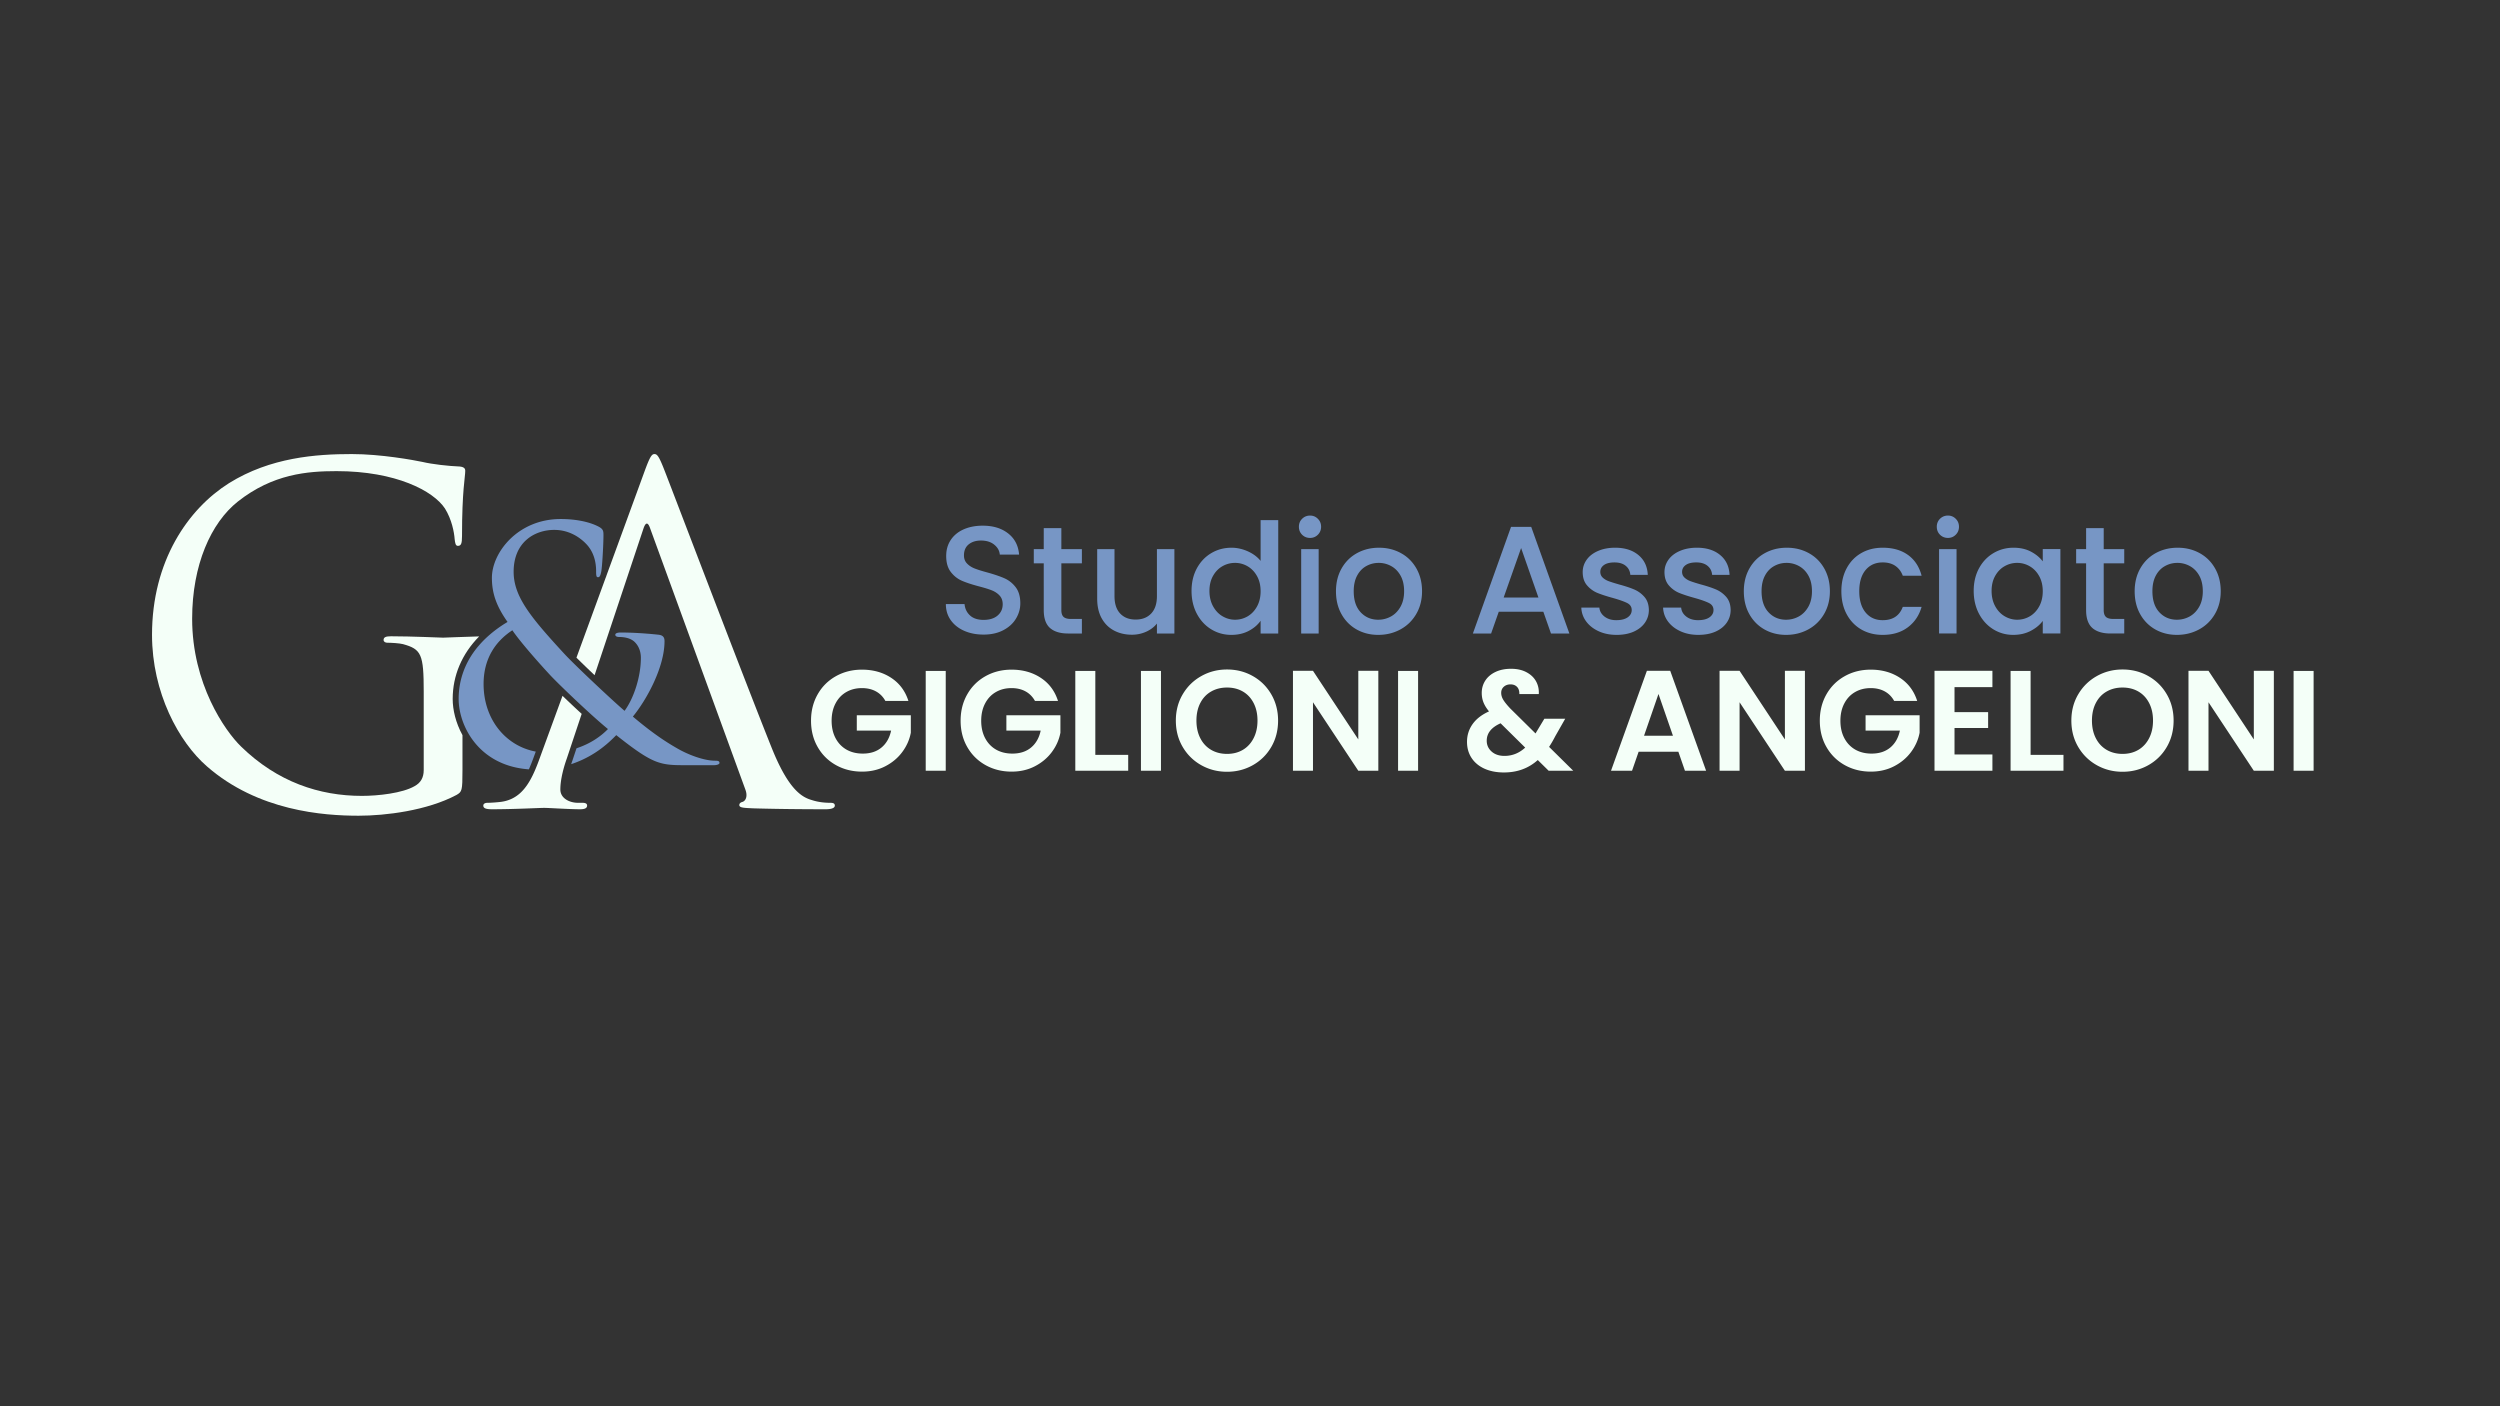
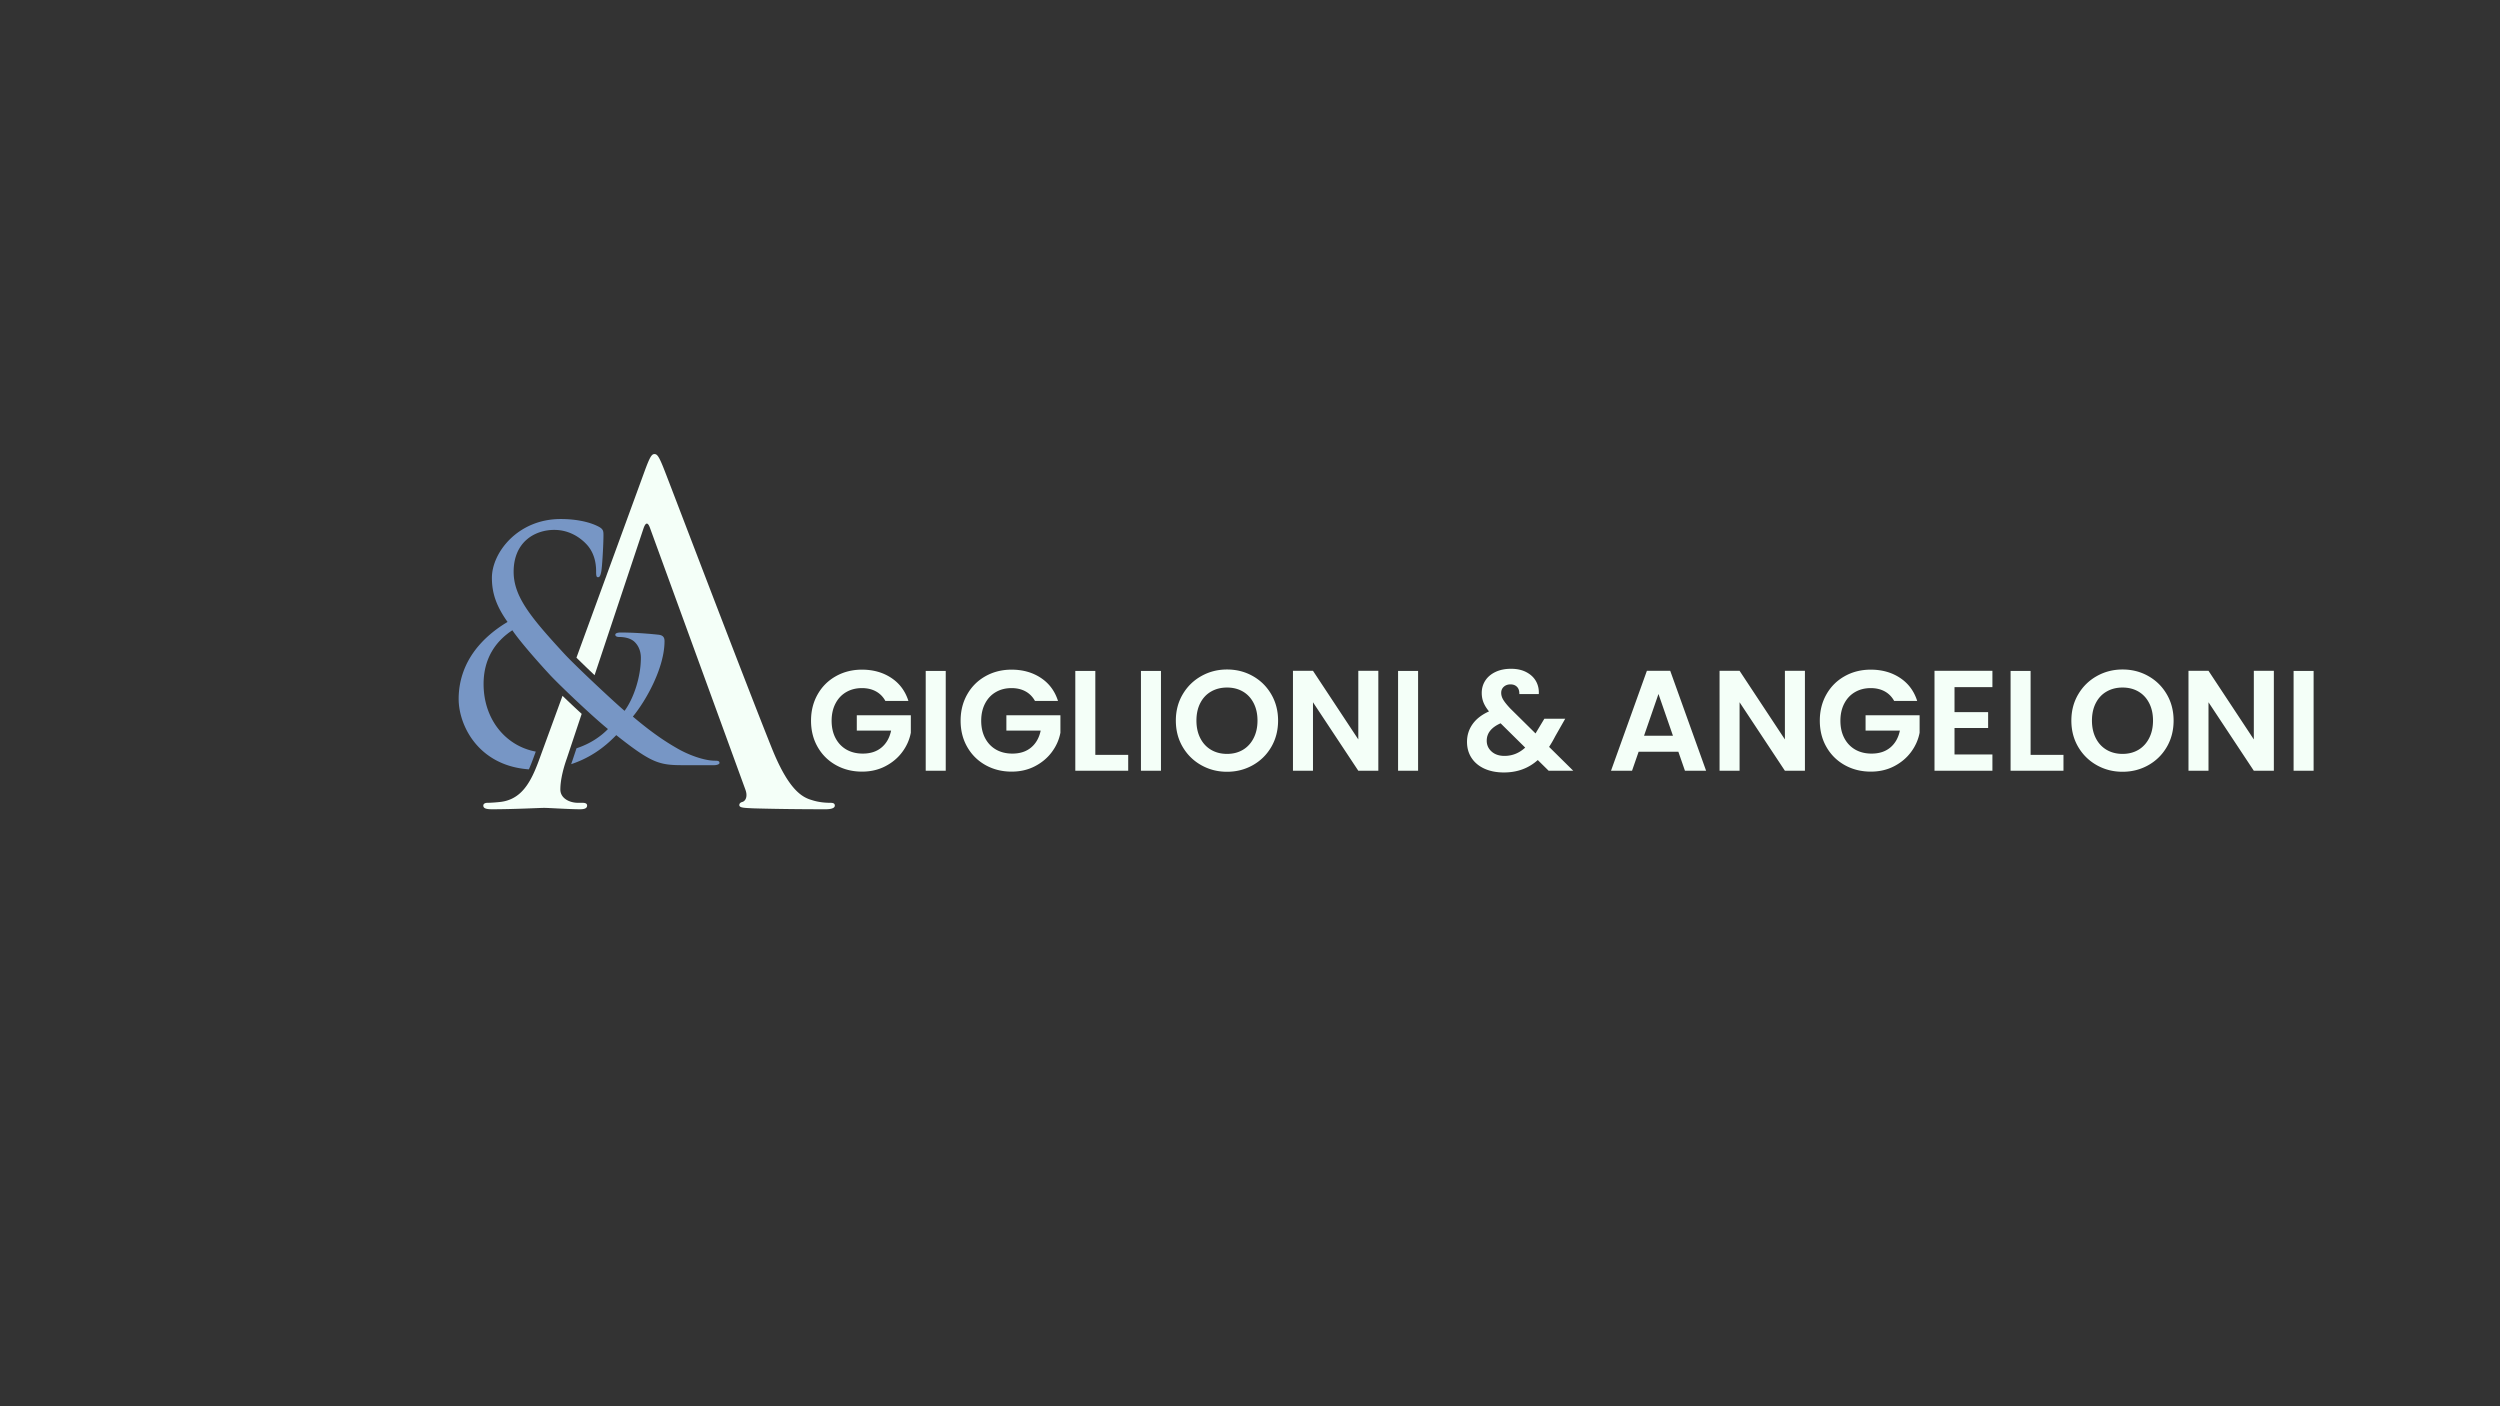
<svg xmlns="http://www.w3.org/2000/svg" width="1920" height="1080" version="1.0" viewBox="0 0 1440 810">
  <rect x="0" y="0" width="1440" height="810" fill="#333333" stroke="none" />
  <defs>
    <clipPath id="a">
-       <path d="M87 261.555h189V470H87Zm0 0" />
-     </clipPath>
+       </clipPath>
    <clipPath id="b">
      <path d="M332 261.555h149V467H332Zm0 0" />
    </clipPath>
    <clipPath id="c">
      <path d="M0 0h896v116H0z" />
    </clipPath>
    <clipPath id="d">
      <path d="M0 0h746v124H0z" />
    </clipPath>
  </defs>
  <path fill="#7796c5" d="M411.86 438.164c-6.626 0-16.02-3.684-21.915-7.18-5.156-2.945-13.257-7.918-25.406-18.23 8.102-9.945 18.227-28.543 18.227-43.453 0-1.844-.551-3.317-3.309-3.688-10.316-1.101-17.68-1.285-22.102-1.285-1.472 0-2.945.367-2.945 1.285 0 .922 1.102 1.29 2.211 1.29 2.762 0 6.629.554 9.024 2.949 2.757 2.761 3.496 6.261 3.496 9.023 0 11.23-4.235 23.566-9.391 30.566-2.734-2.308-9.078-8.105-15.715-14.332-.914-.863-1.84-1.73-2.754-2.597a721.48 721.48 0 0 1-10.543-10.137 315.01 315.01 0 0 1-2.68-2.668 133.939 133.939 0 0 1-3.113-3.227c-19.144-20.808-29.09-32.777-29.09-47.136 0-17.309 12.336-24.125 23.383-24.125 8.106 0 14.364 3.867 18.418 8.101 4.602 4.79 5.707 10.864 5.707 15.653 0 2.761.18 3.5 1.102 3.5.437 0 .808-.145 1.156-.825a6.19 6.19 0 0 0 .395-1.082c.097-.347.195-.738.293-1.222.55-2.762 1.289-15.653 1.289-21.176 0-2.211-.184-3.316-2.395-4.606-4.973-2.761-12.887-4.601-22.277-4.601-24.676 0-39.59 19.332-39.59 33.879 0 8.289 2.207 15.836 9.02 25.41-3.903 2.3-7.75 5.055-11.305 8.25a59.314 59.314 0 0 0-4.563 4.574c-4.058 4.543-7.437 9.836-9.62 15.93-1.692 4.723-2.684 9.914-2.684 15.625 0 3.781.707 8.05 2.199 12.36 4.535 13.1 16.398 26.585 38.246 28.163 1.004-2.246 1.973-4.714 2.941-7.406l1.035-2.828c-17.289-3.2-30.058-18.516-30.058-38.945 0-14.73 6.996-24.672 16.57-30.934 5.156 7.55 16.942 20.625 21.73 25.777 1.192 1.286 3.22 3.336 5.75 5.82a659.067 659.067 0 0 0 16.418 15.527c4.055 3.7 7.985 7.165 11.16 9.77-3.945 4.063-9.933 8.407-18.105 11.075l-2.328 6.988c-.262.727-.508 1.45-.742 2.164 14.543-4.793 22.926-13.687 25.965-16.723 20.254 16.02 24.672 17.305 38.297 17.305h18.05c1.657 0 3.125-.55 3.125-1.285-.003-1.11-.921-1.293-2.578-1.293Zm0 0" />
  <g clip-path="url(#a)">
-     <path fill="#f4fff8" d="M255.227 367.293c-1.329 0-18.07-.797-30.028-.797-2.922 0-4.254.531-4.254 2.125 0 1.063 1.067 1.594 2.13 1.594 2.39 0 6.91.27 9.03.8 10.633 2.923 11.961 5.844 11.961 27.364v45.172c0 4.52-1.859 7.441-5.312 9.3-6.91 3.985-20.73 5.579-30.293 5.579-24.445 0-48.625-7.97-69.617-28.43-9.297-9.031-28.164-36.137-28.164-73.602 0-31.09 10.894-55.27 26.304-67.488 20.196-15.941 40.125-17.535 56.864-17.535 34.277 0 55.8 11.426 62.441 21.52 3.984 6.378 5.313 13.82 5.582 17.539.262 2.39.527 3.984 1.86 3.984 1.859 0 2.39-1.328 2.39-5.578 0-26.57 1.863-34.012 1.863-37.73 0-1.067-.535-2.126-3.191-2.395-6.64-.262-15.941-1.324-21.52-2.656-5.05-1.063-23.918-4.516-40.652-4.516-20.46 0-46.77 1.863-70.684 16.738-23.648 14.88-44.375 44.903-44.375 87.418 0 33.215 15.41 61.645 31.622 75.727 29.492 25.773 67.222 28.43 87.418 28.43 15.41 0 39.324-2.922 56.328-11.954 3.187-1.859 3.453-2.394 3.453-14.351v-20.113c-3.895-7.07-5.637-14.602-5.637-20.813 0-13.566 5.313-25.95 15.246-36.055-8.457.2-19.687.723-20.765.723Zm0 0" />
-   </g>
+     </g>
  <g clip-path="url(#b)">
    <path fill="#f4fff8" d="M478.2 462.418c-2.657 0-6.641-.27-10.63-1.594-5.578-1.597-13.285-5.847-22.847-29.496-16.211-40.387-57.926-150.125-61.91-160.223-3.192-8.234-4.254-9.566-5.848-9.566-1.594 0-2.656 1.598-5.852 10.363l-21.793 59.633a9.54 9.54 0 0 1-.48 1.309l-16.805 45.976a674.39 674.39 0 0 0 10.445 10.086l28.106-84.32c1.332-3.988 2.656-3.988 3.988 0l54.73 150.125c1.602 4.254 0 6.644-1.59 7.176-1.062.261-1.862.797-1.862 1.86 0 1.597 2.925 1.597 7.972 1.858 18.332.532 37.73.532 41.715.532 2.926 0 5.316-.532 5.316-2.125 0-1.328-1.062-1.594-2.656-1.594Zm0 0" />
  </g>
  <path fill="#f4fff8" d="M335.512 462.418h-2.653c-4.52 0-10.097-2.395-10.097-7.707 0-2.754.453-6.05 1.285-9.613a66.42 66.42 0 0 1 .996-3.786 78.882 78.882 0 0 1 1.437-4.402l1.598-4.797 1.29-3.87 5.683-17.052a662.35 662.35 0 0 1-11.047-10.394l-10.68 29.223-1.238 3.378-1.281 3.512a118.932 118.932 0 0 1-2.493 6.395 66.843 66.843 0 0 1-1.55 3.398c-4.051 8.242-9.297 14.008-18.278 15.18-2.125.265-5.843.535-7.703.535-1.328 0-2.394.527-2.394 1.59 0 1.594 1.597 2.125 5.05 2.125 12.489 0 27.102-.793 30.024-.793 2.922 0 14.351.793 20.726.793 2.391 0 3.985-.531 3.985-2.125 0-1.059-.8-1.59-2.66-1.59Zm0 0" />
  <g fill="#f4fff8" clip-path="url(#c)" transform="translate(463 357)">
    <path d="M46.982 46.754c-1.324-2.414-3.137-4.254-5.438-5.515-2.304-1.258-4.996-1.89-8.078-1.89-3.406 0-6.43.773-9.062 2.312-2.637 1.53-4.696 3.726-6.172 6.578-1.48 2.855-2.219 6.152-2.219 9.89 0 3.844.754 7.196 2.266 10.047 1.507 2.856 3.609 5.055 6.296 6.594 2.688 1.531 5.817 2.297 9.391 2.297 4.395 0 7.988-1.164 10.781-3.5 2.801-2.332 4.645-5.582 5.532-9.75H30.513v-8.828h31.125V65.05c-.762 4.012-2.406 7.719-4.938 11.125-2.523 3.399-5.777 6.125-9.765 8.188-3.98 2.062-8.438 3.093-13.375 3.093-5.555 0-10.57-1.25-15.047-3.75-4.469-2.5-7.98-5.972-10.531-10.421-2.555-4.446-3.828-9.5-3.828-15.157 0-5.656 1.273-10.722 3.828-15.203 2.55-4.476 6.062-7.96 10.531-10.453 4.477-2.5 9.46-3.75 14.953-3.75 6.477 0 12.11 1.578 16.89 4.734 4.782 3.157 8.079 7.59 9.891 13.297Zm34.762-17.297v57.5H70.213v-57.5Zm51.4 17.297c-1.325-2.414-3.137-4.254-5.438-5.515-2.305-1.258-4.996-1.89-8.078-1.89-3.406 0-6.43.773-9.063 2.312-2.636 1.53-4.695 3.726-6.171 6.578-1.48 2.855-2.22 6.152-2.22 9.89 0 3.844.755 7.196 2.266 10.047 1.508 2.856 3.61 5.055 6.297 6.594 2.688 1.531 5.817 2.297 9.39 2.297 4.395 0 7.99-1.164 10.782-3.5 2.801-2.332 4.645-5.582 5.531-9.75h-19.765v-8.828H147.8V65.05c-.762 4.012-2.406 7.719-4.938 11.125-2.523 3.399-5.777 6.125-9.765 8.188-3.98 2.062-8.438 3.093-13.375 3.093-5.555 0-10.57-1.25-15.047-3.75-4.469-2.5-7.98-5.972-10.531-10.421-2.555-4.446-3.829-9.5-3.829-15.157 0-5.656 1.274-10.722 3.829-15.203 2.55-4.476 6.062-7.96 10.53-10.453 4.477-2.5 9.462-3.75 14.954-3.75 6.476 0 12.11 1.578 16.89 4.734 4.782 3.157 8.079 7.59 9.891 13.297Zm34.762 31.063h18.937v9.14h-30.468v-57.5h11.53Zm37.809-48.36v57.5h-11.531v-57.5Zm38.055 58.079c-5.386 0-10.327-1.258-14.827-3.782-4.5-2.53-8.07-6.03-10.704-10.5-2.636-4.476-3.953-9.547-3.953-15.203 0-5.601 1.317-10.644 3.953-15.125 2.633-4.476 6.204-7.976 10.704-10.5 4.5-2.531 9.44-3.797 14.828-3.797 5.437 0 10.39 1.266 14.859 3.797 4.477 2.524 8.02 6.024 10.625 10.5 2.613 4.48 3.922 9.524 3.922 15.125 0 5.656-1.309 10.727-3.922 15.203-2.605 4.47-6.156 7.97-10.656 10.5-4.5 2.524-9.446 3.782-14.828 3.782Zm0-10.297c3.458 0 6.505-.782 9.141-2.344 2.633-1.57 4.692-3.813 6.172-6.719 1.488-2.906 2.235-6.281 2.235-10.125 0-3.851-.747-7.219-2.235-10.094-1.48-2.882-3.539-5.093-6.172-6.625-2.636-1.539-5.683-2.312-9.14-2.312-3.461 0-6.524.773-9.188 2.312-2.668 1.532-4.742 3.743-6.219 6.625-1.48 2.875-2.218 6.243-2.218 10.094 0 3.844.738 7.219 2.218 10.125 1.477 2.906 3.551 5.149 6.22 6.719 2.663 1.562 5.726 2.344 9.187 2.344Zm87.148 9.718h-11.532l-26.11-39.453v39.453h-11.53V29.38h11.53l26.11 39.532V29.379h11.532Zm22.902-57.5v57.5h-11.53v-57.5Zm75.208 57.5-6.265-6.171c-5.325 4.773-11.828 7.156-19.516 7.156-4.23 0-7.953-.727-11.172-2.172-3.21-1.457-5.695-3.52-7.453-6.188-1.75-2.664-2.625-5.753-2.625-9.265 0-3.79 1.066-7.195 3.203-10.219 2.145-3.02 5.3-5.46 9.469-7.328-1.48-1.813-2.547-3.55-3.203-5.219-.656-1.676-.985-3.476-.985-5.406 0-2.633.68-5.008 2.047-7.125 1.375-2.113 3.336-3.773 5.89-4.984 2.552-1.207 5.532-1.813 8.938-1.813 3.457 0 6.422.664 8.891 1.984 2.477 1.313 4.32 3.07 5.531 5.266 1.207 2.2 1.727 4.64 1.563 7.328h-11.203c.05-1.812-.391-3.195-1.328-4.156-.93-.957-2.188-1.438-3.782-1.438-1.531 0-2.808.454-3.828 1.36-1.012.906-1.515 2.074-1.515 3.5 0 1.375.41 2.734 1.234 4.078.82 1.344 2.164 3.008 4.031 4.984l14.5 14.328a1.59 1.59 0 0 0 .235-.328c.062-.113.117-.222.171-.328l4.704-7.828h12.015l-5.765 10.125a65.523 65.523 0 0 1-3.532 6.11l13.922 13.75Zm-25.453-8.562c4.5 0 8.477-1.594 11.938-4.781l-14.172-14c-5.324 2.355-7.985 5.703-7.985 10.047 0 2.468.93 4.543 2.797 6.218 1.875 1.68 4.348 2.516 7.422 2.516Zm100.16-2.391h-22.891l-3.797 10.953h-12.11L485.61 29.38h13.437l20.672 57.578H507.53Zm-3.125-9.234-8.329-24.047-8.312 24.047Zm76.025 20.187h-11.531l-26.11-39.453v39.453h-11.53V29.38h11.53l26.11 39.532V29.379h11.531Zm51.403-40.203c-1.324-2.414-3.136-4.254-5.437-5.515-2.305-1.258-4.996-1.89-8.078-1.89-3.406 0-6.43.773-9.063 2.312-2.636 1.53-4.695 3.726-6.172 6.578-1.48 2.855-2.218 6.152-2.218 9.89 0 3.844.754 7.196 2.265 10.047 1.508 2.856 3.61 5.055 6.297 6.594 2.688 1.531 5.817 2.297 9.39 2.297 4.395 0 7.99-1.164 10.782-3.5 2.8-2.332 4.645-5.582 5.531-9.75H611.57v-8.828h31.125V65.05c-.762 4.012-2.407 7.719-4.938 11.125-2.523 3.399-5.777 6.125-9.765 8.188-3.98 2.062-8.438 3.093-13.375 3.093-5.555 0-10.57-1.25-15.047-3.75-4.469-2.5-7.98-5.972-10.532-10.421-2.554-4.446-3.828-9.5-3.828-15.157 0-5.656 1.274-10.722 3.828-15.203 2.551-4.476 6.063-7.96 10.532-10.453 4.476-2.5 9.46-3.75 14.953-3.75 6.476 0 12.11 1.578 16.89 4.734 4.782 3.157 8.079 7.59 9.891 13.297ZM662.8 38.77v14.406h19.36v9.156H662.8v15.235h21.829v9.39h-33.36V29.38h33.36v9.391Zm43.823 39.047h18.937v9.14h-30.468v-57.5h11.531Zm52.965 9.719c-5.386 0-10.328-1.258-14.828-3.782-4.5-2.53-8.07-6.03-10.703-10.5-2.637-4.476-3.953-9.547-3.953-15.203 0-5.601 1.316-10.644 3.953-15.125 2.633-4.476 6.203-7.976 10.703-10.5 4.5-2.531 9.442-3.797 14.828-3.797 5.438 0 10.39 1.266 14.86 3.797 4.476 2.524 8.02 6.024 10.625 10.5 2.613 4.48 3.922 9.524 3.922 15.125 0 5.656-1.31 10.727-3.922 15.203-2.606 4.47-6.157 7.97-10.657 10.5-4.5 2.524-9.445 3.782-14.828 3.782Zm0-10.297c3.457 0 6.504-.782 9.14-2.344 2.634-1.57 4.692-3.813 6.173-6.719 1.488-2.906 2.234-6.281 2.234-10.125 0-3.851-.746-7.219-2.234-10.094-1.48-2.882-3.54-5.093-6.172-6.625-2.637-1.539-5.684-2.312-9.14-2.312-3.462 0-6.524.773-9.188 2.312-2.668 1.532-4.742 3.743-6.219 6.625-1.48 2.875-2.219 6.243-2.219 10.094 0 3.844.739 7.219 2.219 10.125 1.477 2.906 3.55 5.149 6.219 6.719 2.664 1.562 5.726 2.344 9.187 2.344Zm87.147 9.718h-11.531l-26.11-39.453v39.453h-11.53V29.38h11.53l26.11 39.532V29.379h11.531Zm22.903-57.5v57.5h-11.53v-57.5Zm0 0" />
  </g>
  <g fill="#7796c5" clip-path="url(#d)" transform="translate(538 273)">
-     <path d="M28.524 92.522c-4.117 0-7.82-.72-11.11-2.157-3.293-1.445-5.882-3.492-7.765-6.14C7.762 81.58 6.82 78.49 6.82 74.959h10.765c.239 2.649 1.285 4.824 3.14 6.531 1.852 1.711 4.454 2.563 7.798 2.563 3.469 0 6.172-.836 8.11-2.516 1.944-1.676 2.921-3.836 2.921-6.484 0-2.063-.605-3.738-1.812-5.031-1.2-1.29-2.7-2.29-4.5-3-1.793-.707-4.278-1.473-7.454-2.297-4-1.063-7.25-2.133-9.75-3.219-2.492-1.082-4.62-2.77-6.39-5.063-1.762-2.3-2.64-5.363-2.64-9.187 0-3.531.878-6.617 2.64-9.266 1.77-2.644 4.238-4.672 7.406-6.078 3.176-1.414 6.852-2.125 11.031-2.125 5.938 0 10.801 1.485 14.594 4.453 3.8 2.97 5.906 7.043 6.313 12.22h-11.11c-.18-2.227-1.242-4.134-3.187-5.72-1.938-1.593-4.496-2.39-7.672-2.39-2.875 0-5.227.734-7.047 2.203-1.824 1.469-2.734 3.59-2.734 6.36 0 1.874.57 3.417 1.718 4.624 1.145 1.211 2.598 2.168 4.36 2.875 1.77.7 4.18 1.461 7.234 2.281 4.063 1.125 7.367 2.247 9.922 3.36 2.562 1.117 4.738 2.836 6.531 5.156 1.79 2.324 2.688 5.43 2.688 9.313 0 3.117-.84 6.058-2.516 8.828-1.668 2.761-4.105 4.98-7.312 6.656-3.211 1.68-6.993 2.516-11.344 2.516ZM73.338 51.49v26.907c0 1.824.425 3.136 1.28 3.937.852.793 2.313 1.188 4.376 1.188h6.172v8.375h-7.938c-4.531 0-8.008-1.055-10.422-3.172-2.406-2.125-3.61-5.567-3.61-10.328V51.49h-5.733v-8.203h5.734V31.21h10.14v12.078h11.829v8.203Zm65.112-8.203v48.61h-10.062v-5.735c-1.586 2-3.656 3.574-6.218 4.719-2.555 1.144-5.274 1.719-8.157 1.719-3.824 0-7.25-.79-10.28-2.375-3.032-1.594-5.419-3.946-7.157-7.063-1.73-3.113-2.594-6.879-2.594-11.297V43.287h9.969v27.078c0 4.356 1.086 7.696 3.265 10.016 2.176 2.324 5.145 3.484 8.907 3.484 3.77 0 6.754-1.16 8.953-3.484 2.207-2.32 3.312-5.66 3.312-10.016V43.287Zm9.878 24.078c0-4.875 1.008-9.191 3.031-12.953 2.032-3.77 4.797-6.695 8.297-8.781 3.5-2.094 7.399-3.14 11.703-3.14 3.164 0 6.29.695 9.375 2.077 3.094 1.387 5.551 3.227 7.375 5.516V26.615h10.157v65.282h-10.157v-7.329c-1.648 2.356-3.93 4.297-6.843 5.829-2.907 1.53-6.243 2.296-10 2.296-4.243 0-8.11-1.07-11.61-3.218-3.5-2.145-6.265-5.145-8.297-9-2.023-3.852-3.03-8.223-3.03-13.11Zm39.781.188c0-3.352-.695-6.266-2.078-8.735-1.375-2.468-3.183-4.347-5.422-5.64a14.112 14.112 0 0 0-7.234-1.953c-2.586 0-4.996.636-7.234 1.906-2.23 1.262-4.04 3.117-5.422 5.562-1.387 2.438-2.078 5.329-2.078 8.672 0 3.356.691 6.297 2.078 8.828 1.383 2.532 3.207 4.461 5.468 5.782 2.27 1.324 4.665 1.984 7.188 1.984 2.594 0 5.004-.644 7.234-1.937 2.239-1.301 4.047-3.196 5.422-5.688 1.383-2.5 2.078-5.426 2.078-8.781Zm28.498-30.703c-1.824 0-3.355-.614-4.593-1.844-1.23-1.238-1.844-2.77-1.844-4.594 0-1.82.613-3.347 1.844-4.578 1.238-1.238 2.77-1.86 4.593-1.86 1.758 0 3.254.622 4.485 1.86 1.238 1.23 1.86 2.758 1.86 4.578 0 1.824-.622 3.356-1.86 4.594-1.23 1.23-2.727 1.844-4.485 1.844Zm4.938 6.437v48.61h-10.063v-48.61Zm34.32 49.406c-4.594 0-8.746-1.039-12.453-3.125-3.7-2.093-6.605-5.035-8.719-8.828-2.117-3.789-3.172-8.187-3.172-13.187 0-4.945 1.082-9.332 3.25-13.156 2.176-3.82 5.145-6.758 8.907-8.813 3.77-2.062 7.976-3.094 12.625-3.094 4.644 0 8.847 1.032 12.609 3.094 3.77 2.055 6.742 4.992 8.922 8.813 2.176 3.824 3.266 8.21 3.266 13.156 0 4.937-1.122 9.32-3.36 13.14-2.23 3.825-5.273 6.782-9.125 8.875-3.855 2.086-8.105 3.125-12.75 3.125Zm0-8.734a14.97 14.97 0 0 0 7.266-1.844c2.27-1.238 4.11-3.093 5.515-5.562 1.414-2.477 2.125-5.477 2.125-9 0-3.531-.68-6.516-2.03-8.953-1.356-2.446-3.153-4.285-5.391-5.516a14.635 14.635 0 0 0-7.22-1.86c-2.593 0-4.995.622-7.202 1.86-2.2 1.23-3.95 3.07-5.25 5.516-1.293 2.437-1.938 5.422-1.938 8.953 0 5.23 1.336 9.273 4.016 12.125 2.676 2.855 6.047 4.281 10.11 4.281Zm95.093-4.594h-25.672l-4.406 12.532h-10.5l21.97-61.407h11.64l21.97 61.407h-10.595Zm-2.828-8.203-9.969-28.484-10.047 28.484Zm45.002 21.531c-3.824 0-7.25-.695-10.28-2.078-3.032-1.382-5.434-3.265-7.204-5.64-1.762-2.383-2.7-5.047-2.813-7.985h10.407c.176 2.055 1.16 3.774 2.953 5.157 1.8 1.386 4.05 2.078 6.75 2.078 2.82 0 5.015-.54 6.578-1.625 1.562-1.094 2.344-2.492 2.344-4.203 0-1.82-.871-3.172-2.61-4.047-1.742-.883-4.492-1.86-8.25-2.922-3.648-1-6.617-1.969-8.906-2.906-2.293-.946-4.277-2.391-5.953-4.329-1.68-1.937-2.516-4.492-2.516-7.671 0-2.582.758-4.946 2.282-7.094 1.53-2.156 3.722-3.848 6.578-5.078 2.851-1.239 6.133-1.86 9.843-1.86 5.532 0 9.985 1.403 13.36 4.203 3.383 2.793 5.191 6.602 5.422 11.422H401.07c-.18-2.175-1.063-3.91-2.656-5.203-1.586-1.3-3.73-1.953-6.438-1.953-2.648 0-4.68.5-6.094 1.5-1.406 1-2.109 2.324-2.109 3.969 0 1.305.469 2.398 1.406 3.281.946.875 2.098 1.563 3.453 2.063 1.352.5 3.352 1.132 6 1.89 3.52.95 6.41 1.906 8.672 2.875 2.27.969 4.227 2.399 5.875 4.281 1.645 1.875 2.5 4.375 2.563 7.5 0 2.762-.766 5.23-2.297 7.407-1.531 2.18-3.695 3.886-6.485 5.125-2.792 1.226-6.07 1.843-9.828 1.843Zm47.108 0c-3.824 0-7.25-.695-10.281-2.078-3.032-1.382-5.434-3.265-7.204-5.64-1.761-2.383-2.699-5.047-2.812-7.985h10.406c.176 2.055 1.16 3.774 2.953 5.157 1.801 1.386 4.051 2.078 6.75 2.078 2.82 0 5.016-.54 6.578-1.625 1.563-1.094 2.344-2.492 2.344-4.203 0-1.82-.871-3.172-2.61-4.047-1.741-.883-4.491-1.86-8.25-2.922-3.648-1-6.616-1.969-8.905-2.906-2.293-.946-4.278-2.391-5.954-4.329-1.68-1.937-2.515-4.492-2.515-7.671 0-2.582.758-4.946 2.281-7.094 1.531-2.156 3.723-3.848 6.578-5.078 2.852-1.239 6.133-1.86 9.844-1.86 5.531 0 9.984 1.403 13.36 4.203 3.382 2.793 5.19 6.602 5.421 11.422h-10.047c-.18-2.175-1.062-3.91-2.656-5.203-1.586-1.3-3.73-1.953-6.437-1.953-2.649 0-4.68.5-6.094 1.5-1.406 1-2.11 2.324-2.11 3.969 0 1.305.47 2.398 1.407 3.281.945.875 2.097 1.563 3.453 2.063 1.351.5 3.351 1.132 6 1.89 3.52.95 6.41 1.906 8.672 2.875 2.27.969 4.226 2.399 5.875 4.281 1.644 1.875 2.5 4.375 2.562 7.5 0 2.762-.765 5.23-2.297 7.407-1.531 2.18-3.695 3.886-6.484 5.125-2.793 1.226-6.07 1.843-9.828 1.843Zm50.545 0c-4.594 0-8.746-1.039-12.453-3.125-3.7-2.093-6.606-5.035-8.72-8.828-2.116-3.789-3.171-8.187-3.171-13.187 0-4.945 1.082-9.332 3.25-13.156 2.176-3.82 5.144-6.758 8.906-8.813 3.77-2.062 7.977-3.094 12.625-3.094 4.645 0 8.848 1.032 12.61 3.094 3.77 2.055 6.742 4.992 8.921 8.813 2.176 3.824 3.266 8.21 3.266 13.156 0 4.937-1.121 9.32-3.36 13.14-2.23 3.825-5.273 6.782-9.124 8.875-3.856 2.086-8.106 3.125-12.75 3.125Zm0-8.734a14.97 14.97 0 0 0 7.265-1.844c2.27-1.238 4.11-3.093 5.516-5.562 1.414-2.477 2.125-5.477 2.125-9 0-3.531-.68-6.516-2.031-8.953-1.356-2.446-3.153-4.285-5.391-5.516a14.635 14.635 0 0 0-7.219-1.86c-2.593 0-4.996.622-7.203 1.86-2.2 1.23-3.95 3.07-5.25 5.516-1.293 2.437-1.937 5.422-1.937 8.953 0 5.23 1.336 9.273 4.015 12.125 2.676 2.855 6.047 4.281 10.11 4.281Zm31.845-16.406c0-5 1.007-9.395 3.03-13.188 2.032-3.8 4.836-6.726 8.422-8.78 3.594-2.063 7.711-3.095 12.36-3.095 5.882 0 10.753 1.403 14.609 4.203 3.851 2.793 6.453 6.774 7.797 11.938h-10.844c-.887-2.406-2.297-4.285-4.234-5.64-1.938-1.352-4.383-2.032-7.328-2.032-4.118 0-7.399 1.461-9.844 4.375-2.438 2.906-3.656 6.98-3.656 12.219 0 5.23 1.218 9.32 3.656 12.265 2.445 2.938 5.726 4.407 9.844 4.407 5.82 0 9.675-2.555 11.562-7.672h10.844c-1.406 4.937-4.055 8.867-7.938 11.781-3.875 2.906-8.699 4.36-14.468 4.36-4.649 0-8.766-1.04-12.36-3.126-3.586-2.093-6.39-5.035-8.422-8.828-2.023-3.789-3.03-8.187-3.03-13.187Zm61.397-30.703c-1.824 0-3.355-.614-4.593-1.844-1.23-1.238-1.844-2.77-1.844-4.594 0-1.82.613-3.347 1.844-4.578 1.238-1.238 2.77-1.86 4.593-1.86 1.758 0 3.254.622 4.485 1.86 1.238 1.23 1.86 2.758 1.86 4.578 0 1.824-.622 3.356-1.86 4.594-1.23 1.23-2.727 1.844-4.485 1.844Zm4.938 6.437v48.61h-10.063v-48.61Zm9.883 24.078c0-4.875 1.008-9.191 3.031-12.953 2.031-3.77 4.797-6.695 8.297-8.781 3.5-2.094 7.367-3.14 11.61-3.14 3.82 0 7.16.75 10.015 2.25 2.851 1.5 5.129 3.37 6.828 5.609v-7.063h10.156v48.61H638.63v-7.235c-1.7 2.293-4.023 4.203-6.969 5.735-2.937 1.53-6.289 2.296-10.047 2.296-4.18 0-8.007-1.07-11.484-3.218-3.469-2.145-6.219-5.145-8.25-9-2.023-3.852-3.031-8.223-3.031-13.11Zm39.781.188c0-3.352-.695-6.266-2.078-8.735-1.375-2.468-3.184-4.347-5.422-5.64a14.112 14.112 0 0 0-7.234-1.953 14.42 14.42 0 0 0-7.235 1.906c-2.23 1.262-4.039 3.117-5.422 5.562-1.386 2.438-2.078 5.329-2.078 8.672 0 3.356.692 6.297 2.078 8.828 1.383 2.532 3.207 4.461 5.47 5.782 2.269 1.324 4.663 1.984 7.187 1.984 2.593 0 5.004-.644 7.234-1.937 2.238-1.301 4.047-3.196 5.422-5.688 1.383-2.5 2.078-5.426 2.078-8.781Zm35.107-16.063v26.907c0 1.824.426 3.136 1.282 3.937.851.793 2.312 1.188 4.375 1.188h6.172v8.375h-7.938c-4.531 0-8.008-1.055-10.422-3.172-2.406-2.125-3.61-5.567-3.61-10.328V51.49h-5.734v-8.203h5.735V31.21h10.14v12.078h11.829v8.203Zm42.176 41.203c-4.594 0-8.746-1.039-12.453-3.125-3.7-2.093-6.605-5.035-8.719-8.828-2.117-3.789-3.172-8.187-3.172-13.187 0-4.945 1.082-9.332 3.25-13.156 2.176-3.82 5.145-6.758 8.907-8.813 3.77-2.062 7.976-3.094 12.625-3.094 4.644 0 8.847 1.032 12.61 3.094 3.769 2.055 6.741 4.992 8.92 8.813 2.177 3.824 3.267 8.21 3.267 13.156 0 4.937-1.122 9.32-3.36 13.14-2.23 3.825-5.273 6.782-9.125 8.875-3.855 2.086-8.105 3.125-12.75 3.125Zm0-8.734a14.97 14.97 0 0 0 7.266-1.844c2.27-1.238 4.11-3.093 5.515-5.562 1.414-2.477 2.125-5.477 2.125-9 0-3.531-.68-6.516-2.03-8.953-1.356-2.446-3.153-4.285-5.391-5.516a14.635 14.635 0 0 0-7.22-1.86c-2.593 0-4.995.622-7.202 1.86-2.2 1.23-3.95 3.07-5.25 5.516-1.293 2.437-1.938 5.422-1.938 8.953 0 5.23 1.336 9.273 4.016 12.125 2.676 2.855 6.047 4.281 10.11 4.281Zm0 0" />
-   </g>
+     </g>
</svg>